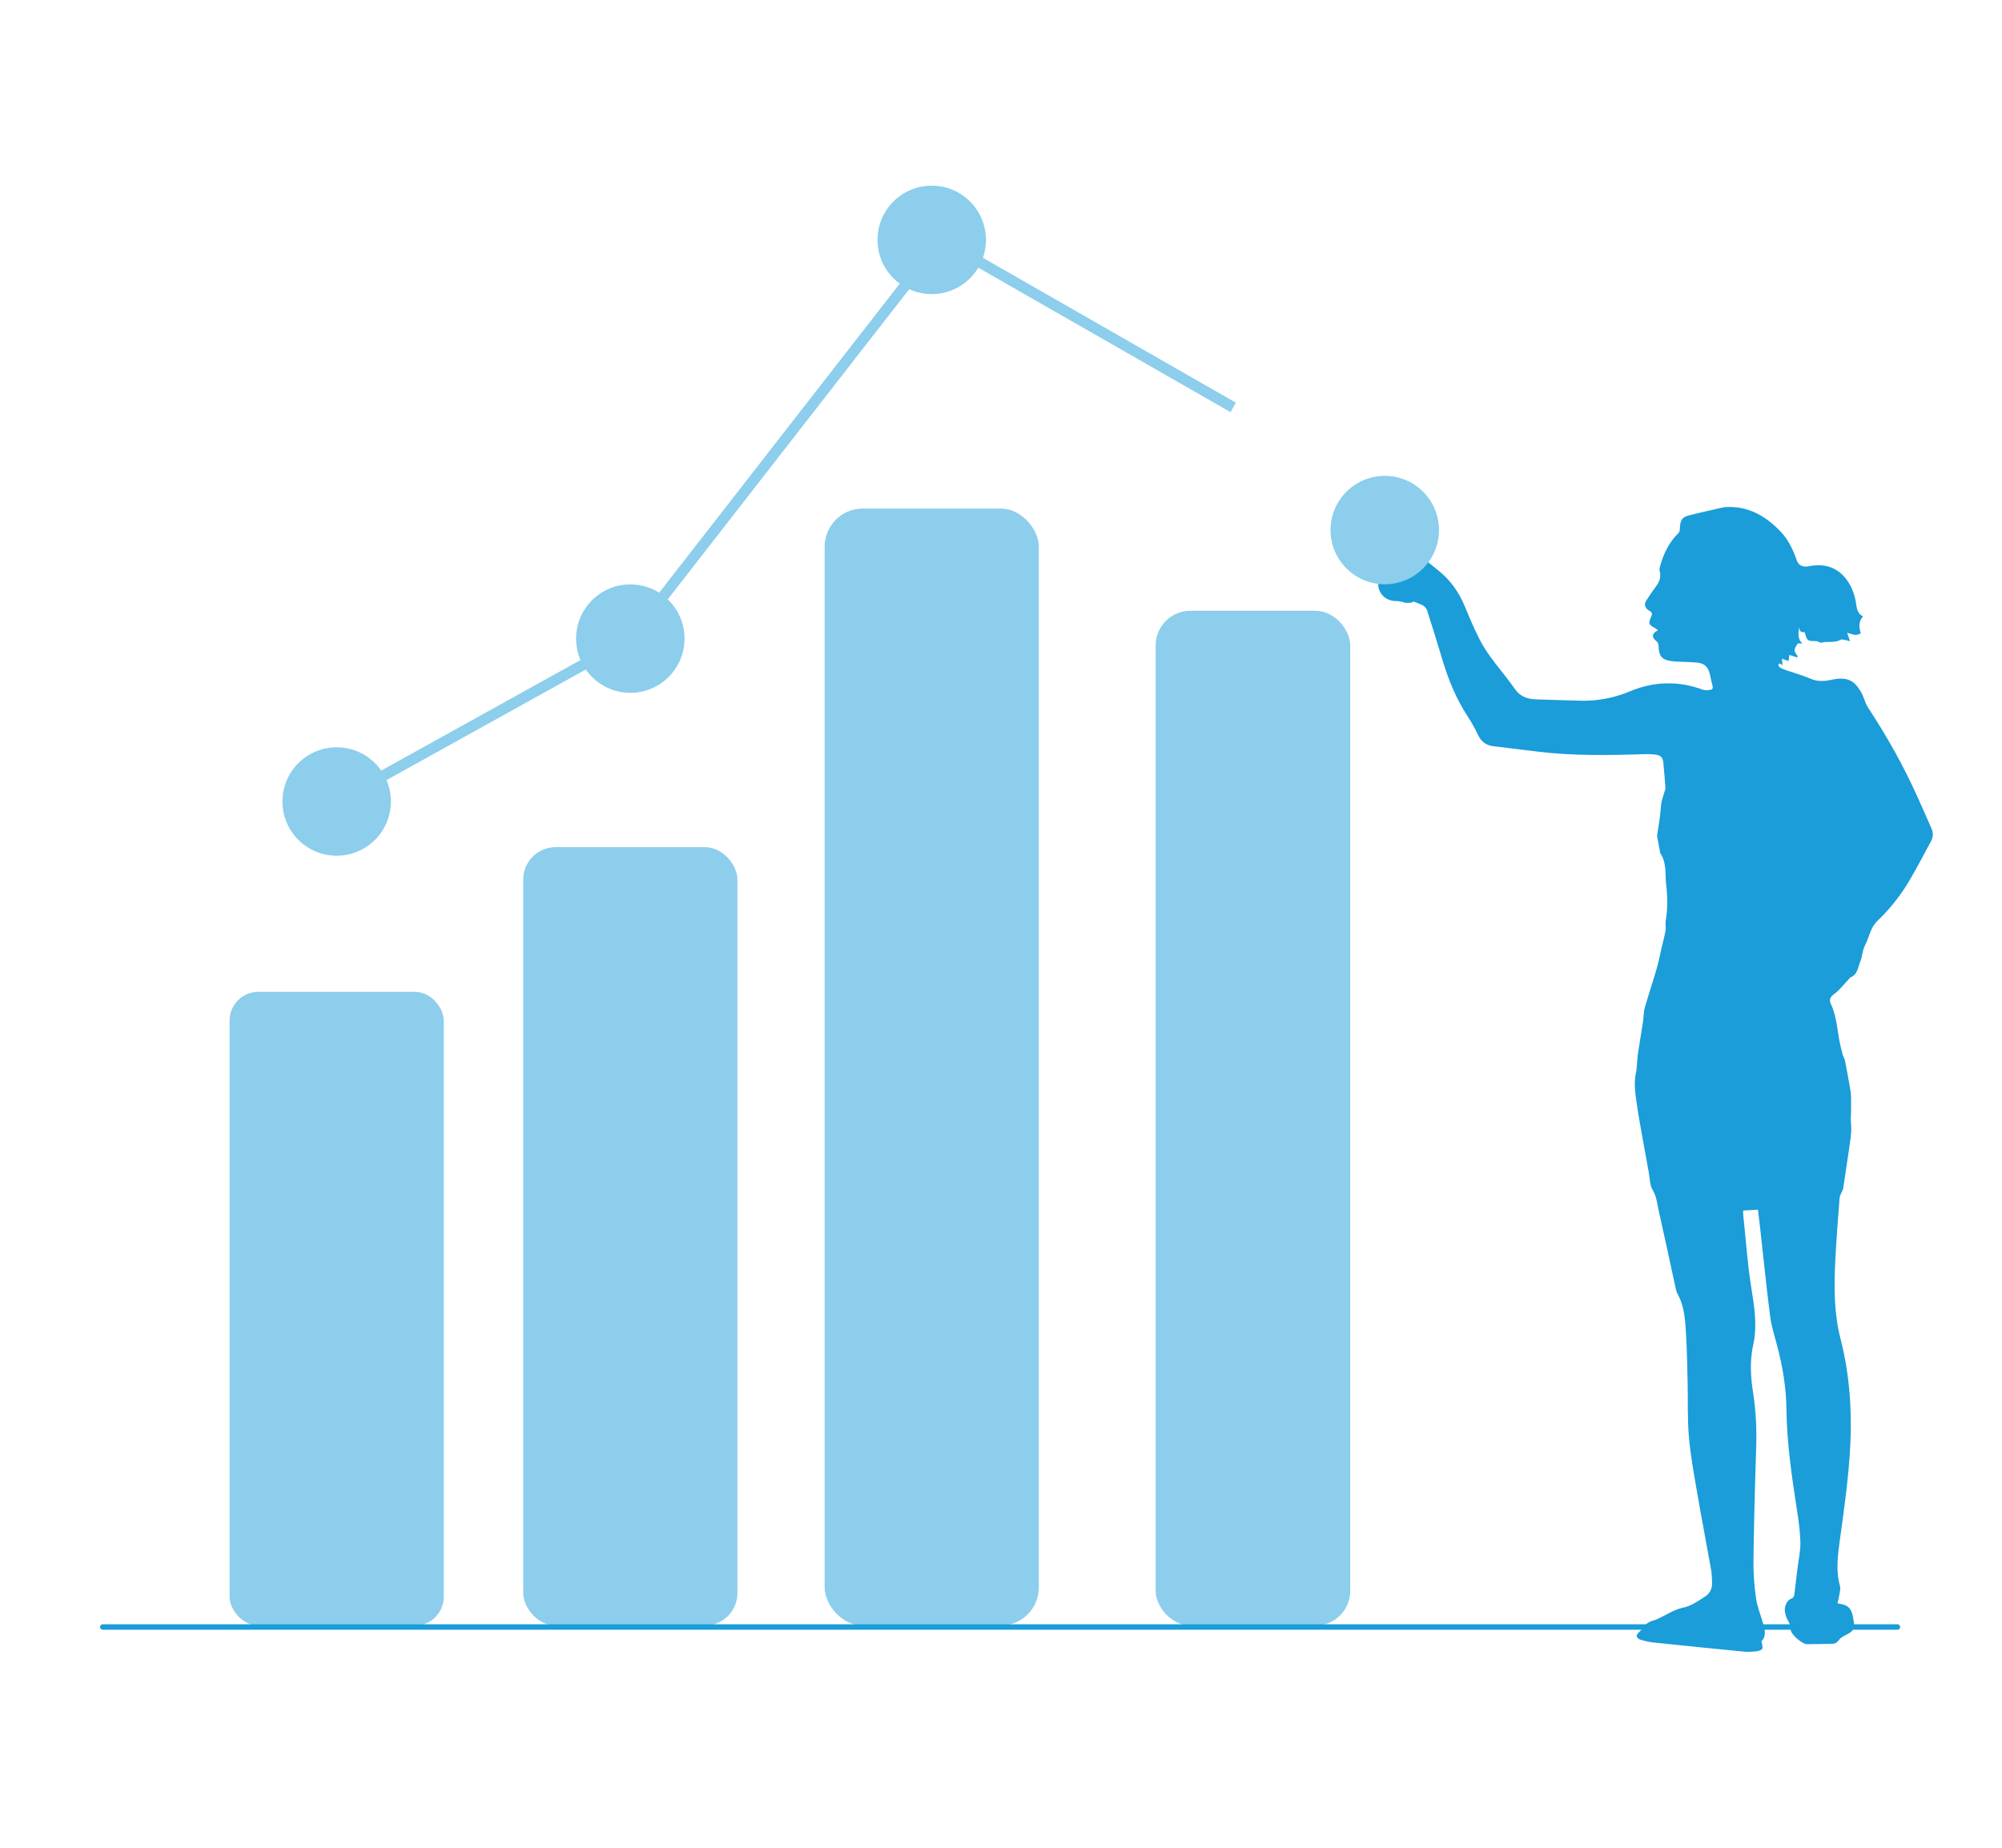
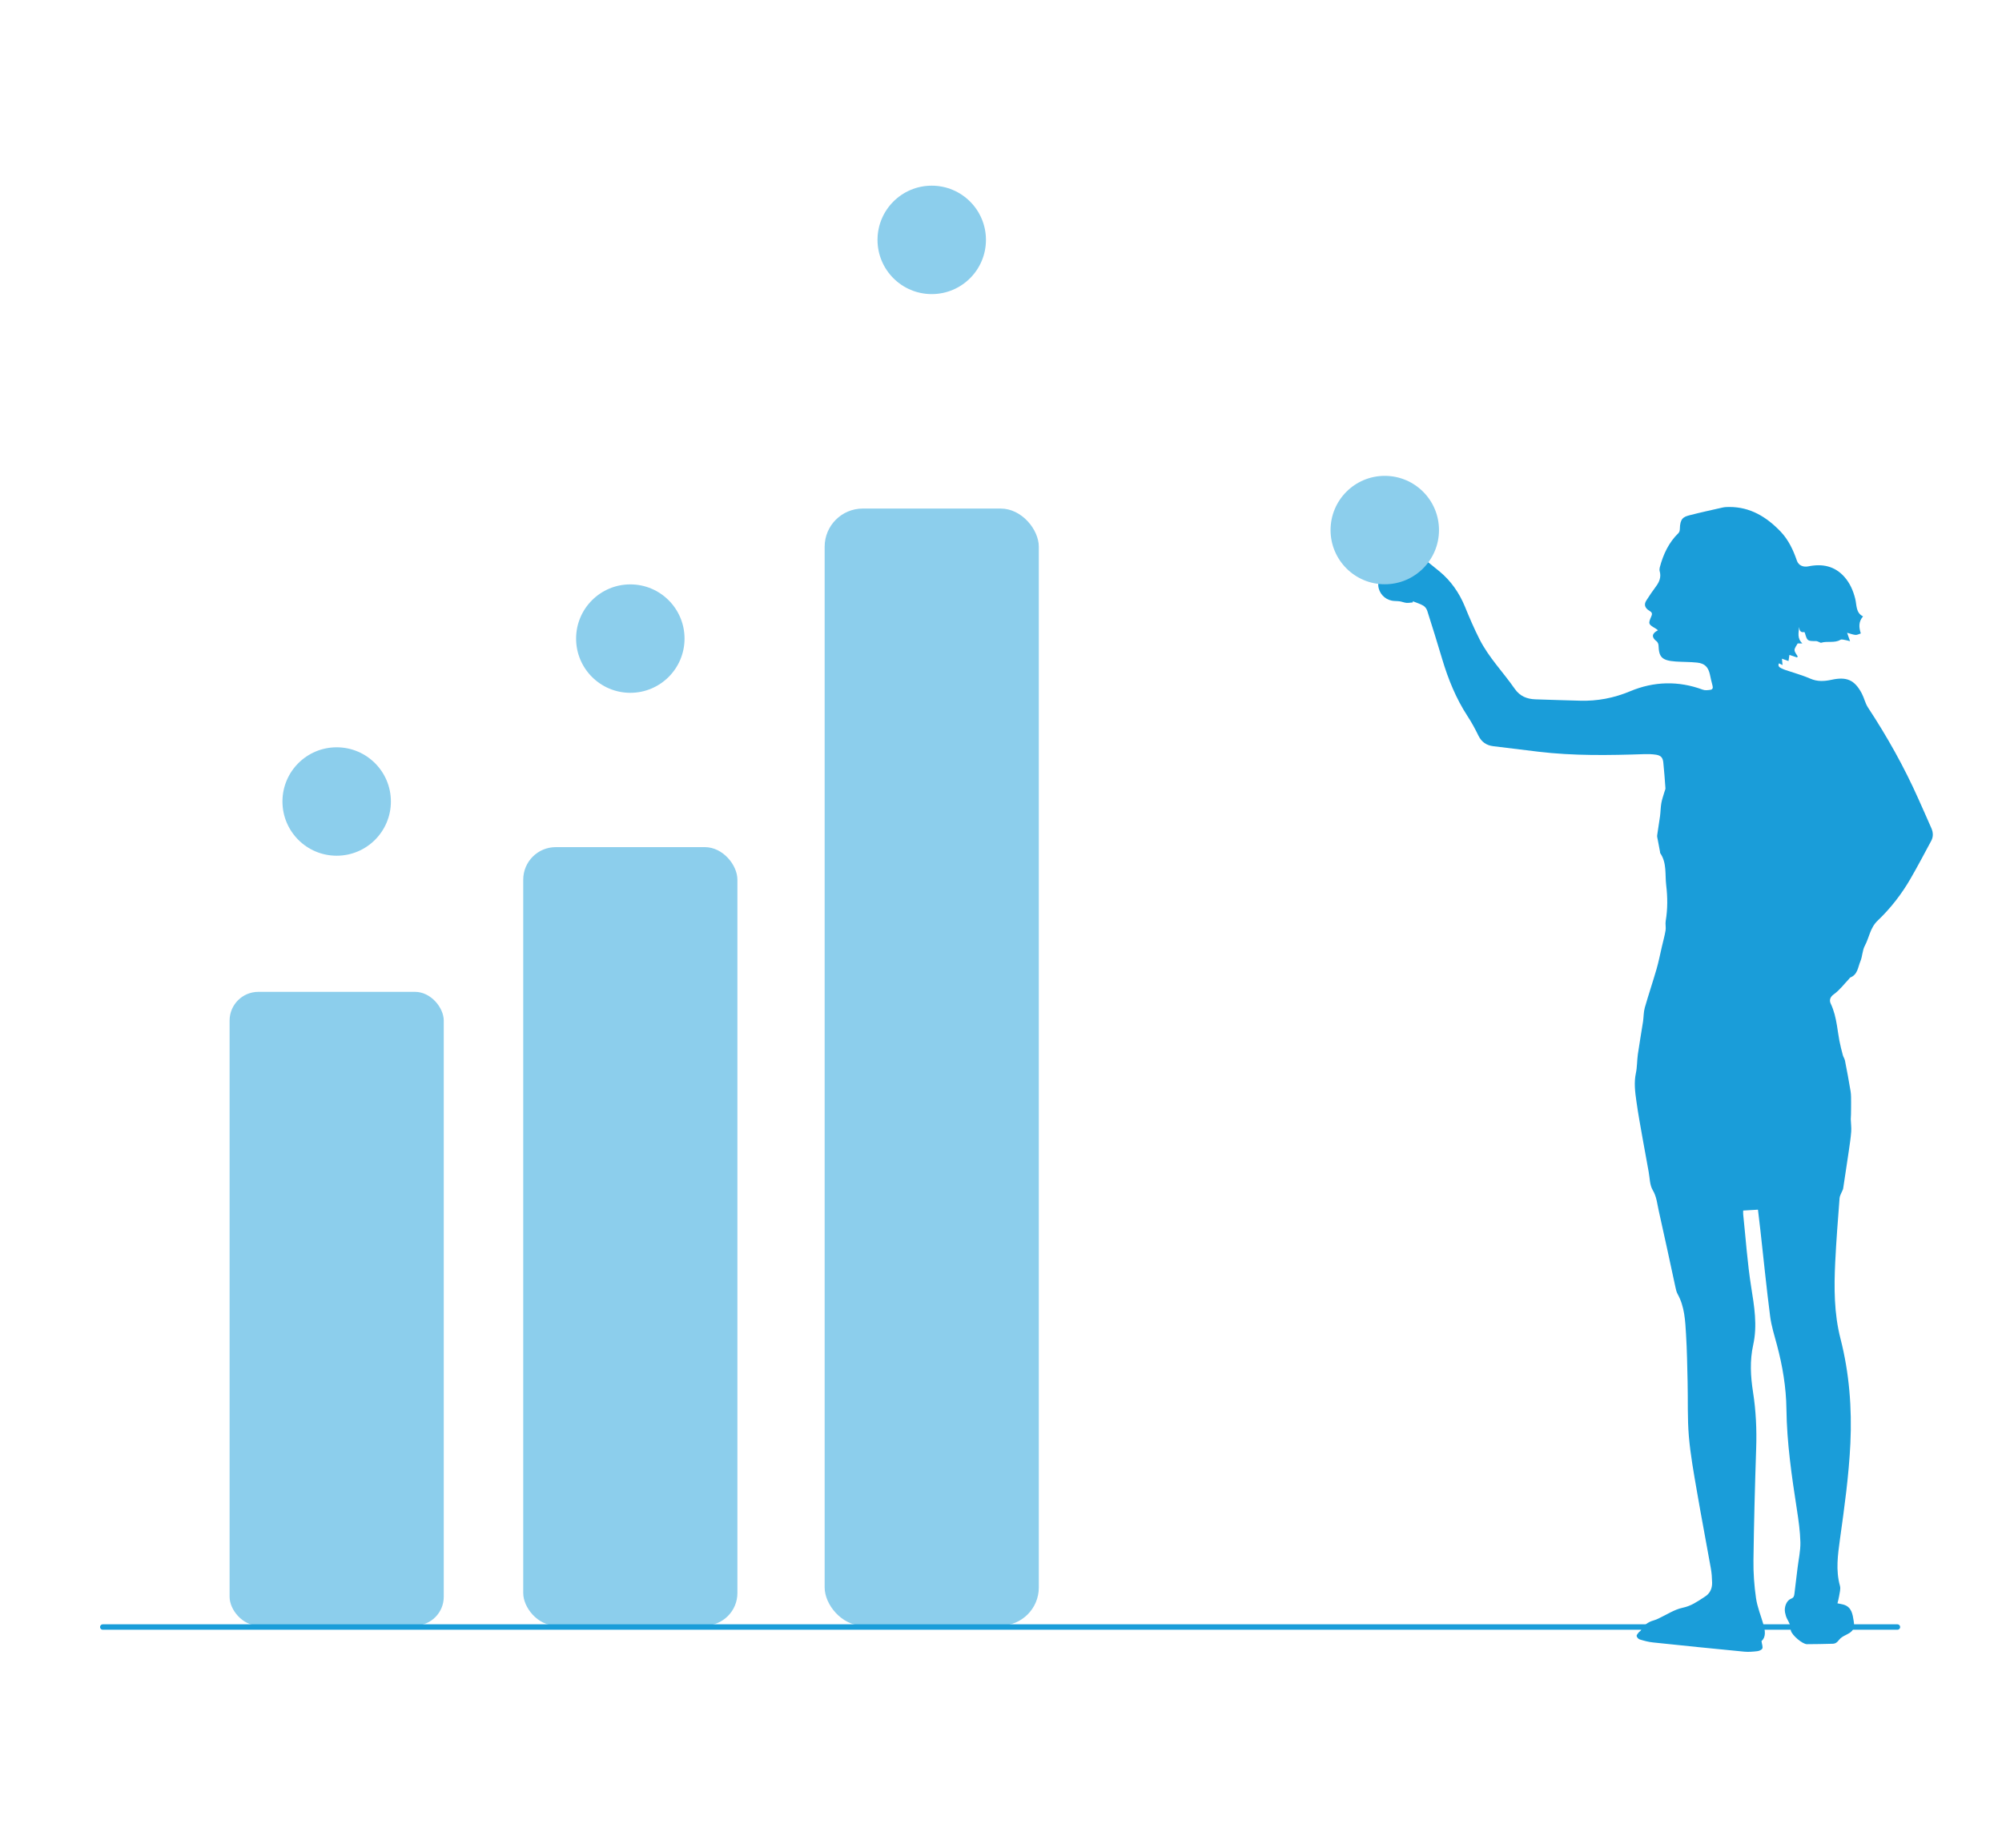
<svg xmlns="http://www.w3.org/2000/svg" id="Layer_2" data-name="Layer 2" viewBox="0 0 368.5 340.16">
  <defs>
    <style>
      .cls-1 {
        stroke: #1a9dd9;
        stroke-linecap: round;
        stroke-linejoin: round;
      }

      .cls-1, .cls-2 {
        fill: none;
      }

      .cls-2 {
        stroke: #8cceec;
        stroke-miterlimit: 10;
        stroke-width: 2px;
      }

      .cls-3 {
        fill: #1a9dd9;
      }

      .cls-3, .cls-4 {
        stroke-width: 0px;
      }

      .cls-4 {
        fill: #8cceec;
      }
    </style>
  </defs>
  <rect class="cls-4" x="42.26" y="182.59" width="39.42" height="116.66" rx="5.29" ry="5.29" />
  <rect class="cls-4" x="96.31" y="155.95" width="39.42" height="143.3" rx="5.98" ry="5.98" />
  <rect class="cls-4" x="151.79" y="93.62" width="39.42" height="205.64" rx="7.02" ry="7.02" />
-   <rect class="cls-4" x="212.72" y="112.44" width="35.81" height="186.81" rx="6.38" ry="6.38" />
  <circle class="cls-4" cx="116.02" cy="117.56" r="9.98" />
  <circle class="cls-4" cx="171.5" cy="44.16" r="9.98" />
  <circle class="cls-4" cx="61.97" cy="147.55" r="9.98" />
  <line class="cls-1" x1="18.92" y1="299.52" x2="349.25" y2="299.52" />
  <path class="cls-3" d="m304.91,118.04c.21.16.36.51.37.78.07,2.1.55,2.78,3.17,2.96,1.31.09,2.64.06,3.95.2,1.38.15,2.02.81,2.33,2.16.16.7.29,1.41.49,2.1.12.42-.01.7-.4.75-.46.06-.97.13-1.38-.02-4.51-1.68-9.04-1.54-13.4.29-3,1.25-6.03,1.83-9.24,1.73-2.73-.09-5.47-.14-8.2-.25-1.54-.06-2.83-.56-3.79-1.94-2.13-3.07-4.79-5.77-6.49-9.14-.98-1.94-1.85-3.95-2.67-5.97-1.05-2.56-2.58-4.76-4.71-6.52-1.72-1.42-3.47-2.79-5.22-4.18-.15-.12-.32-.22-.5-.28-2.34-.86-4.67-1.71-7.02-2.55-1.12-.4-2.26-.78-3.39-1.16-.18-.06-.38-.09-.57-.07-.42.05-.55.39-.28.72.64.77,1.49,1.21,2.41,1.61,1.83.81,3.6,1.75,5.45,2.67-.75,1.09-1.39,2.01-2.02,2.93-.3.44-.37.85-.16,1.41.17.45,0,1.01.05,1.52.1,1.38,1.15,2.54,2.52,2.79.47.09.96.05,1.43.12.41.06.81.24,1.23.28.39.03.79-.05,1.18-.08,0-.07,0-.14,0-.21.64.26,1.32.45,1.92.8.33.19.63.59.74.96.94,2.94,1.86,5.9,2.74,8.86,1.11,3.72,2.55,7.28,4.68,10.54.75,1.14,1.4,2.35,2,3.58.57,1.17,1.48,1.79,2.73,1.94,2.76.34,5.52.68,8.28,1.01,6.5.78,13.03.67,19.55.45.71-.02,1.44,0,2.15.11.9.15,1.23.55,1.32,1.45.16,1.57.28,3.15.39,4.73.01.19-.11.39-.16.59-.2.7-.46,1.39-.59,2.1-.14.79-.14,1.61-.24,2.41-.16,1.18-.37,2.36-.53,3.54-.04.27.06.57.11.85.13.73.28,1.45.41,2.18.02.09,0,.21.05.28,1.23,1.8.85,3.91,1.09,5.89.26,2.18.28,4.38-.09,6.57-.1.58.07,1.2-.03,1.77-.17,1.01-.45,1.99-.68,2.99-.32,1.38-.59,2.77-.98,4.12-.69,2.37-1.48,4.72-2.16,7.09-.23.81-.2,1.7-.32,2.54-.31,2.02-.67,4.03-.96,6.06-.16,1.15-.12,2.34-.36,3.46-.37,1.74-.15,3.44.09,5.14.32,2.34.76,4.67,1.17,7.01.35,2,.72,4,1.09,6,.21,1.14.19,2.44.75,3.38.74,1.24.82,2.56,1.12,3.86,1.05,4.63,2.03,9.28,3.04,13.92.1.47.2.96.43,1.37,1.28,2.31,1.39,4.87,1.54,7.4.18,2.92.22,5.85.29,8.77.08,3.33-.05,6.68.23,10,.29,3.38.9,6.75,1.48,10.1.81,4.75,1.73,9.49,2.57,14.23.15.85.21,1.72.23,2.58.03,1.13-.4,2.06-1.4,2.66-.06.04-.12.08-.18.12-1.2.78-2.32,1.56-3.83,1.87-1.56.33-2.99,1.3-4.47,1.99-.28.13-.57.26-.87.34-1.07.29-1.87.92-2.4,1.89-.06.11-.23.16-.31.26-.17.23-.46.5-.43.73.03.24.33.55.57.63.8.24,1.62.47,2.45.55,5.6.59,11.21,1.16,16.82,1.7.78.07,1.58,0,2.36-.09.34-.04.82-.24.93-.49.13-.32-.07-.78-.15-1.36.83-.75.69-1.87.37-3.02-.47-1.64-1.14-3.24-1.38-4.91-.33-2.29-.5-4.64-.47-6.95.09-6.86.27-13.72.5-20.58.12-3.49-.04-6.95-.58-10.4-.45-2.89-.61-5.77.03-8.66.8-3.6.2-7.12-.37-10.7-.7-4.42-1-8.91-1.47-13.37-.02-.19,0-.38,0-.68.9-.05,1.77-.1,2.72-.16.15,1.31.31,2.56.45,3.82.59,5.27,1.11,10.55,1.79,15.8.23,1.8.79,3.55,1.26,5.31,1.03,3.86,1.69,7.78,1.74,11.79.08,6.21.97,12.33,1.92,18.45.31,2.01.6,4.04.65,6.07.03,1.58-.34,3.18-.53,4.77-.19,1.57-.38,3.13-.57,4.7-.05.4-.11.72-.62.91-.82.31-1.3,1.52-1.11,2.52.08.42.2.85.4,1.22.34.64.71,1.25.65,2.01,0,.05.01.09.03.14.21.83,2.11,2.47,2.95,2.48,1.58,0,3.17-.04,4.75-.08.52-.01.84-.28,1.16-.71.3-.39.79-.68,1.25-.9,1.32-.65,1.69-1.12,1.45-2.58-.2-1.23-.36-2.58-1.89-3.02-.32-.09-.65-.14-1.1-.23.1-.43.23-.83.29-1.25.09-.65.34-1.37.17-1.97-.8-2.87-.39-5.72,0-8.57.82-5.87,1.64-11.74,1.92-17.66.3-6.51-.2-12.94-1.82-19.27-1.19-4.63-1.2-9.37-.97-14.1.19-3.93.5-7.85.8-11.78.03-.42.29-.82.45-1.23.07-.18.18-.34.21-.53.14-.89.27-1.77.4-2.66.21-1.4.43-2.8.63-4.2.17-1.2.36-2.4.45-3.6.06-.77-.06-1.54-.08-2.31,0-.28.04-.57.04-.86.01-.76.03-1.52.02-2.28,0-.66.01-1.33-.09-1.98-.31-1.9-.67-3.79-1.04-5.68-.07-.34-.3-.65-.39-.99-.23-.87-.46-1.75-.63-2.63-.18-.93-.29-1.88-.45-2.81-.23-1.39-.53-2.74-1.15-4.04-.26-.55-.19-1.18.57-1.72,1.07-.76,1.89-1.88,2.81-2.84.08-.09.14-.22.24-.26,1.35-.53,1.39-1.9,1.84-2.97.38-.91.36-2.01.82-2.87.82-1.52.96-3.3,2.37-4.63,2.36-2.25,4.38-4.84,6.02-7.68,1.33-2.3,2.57-4.66,3.83-7,.4-.74.37-1.54.04-2.3-.78-1.8-1.59-3.59-2.39-5.39-2.62-5.89-5.76-11.49-9.3-16.87-.5-.76-.69-1.73-1.12-2.55-1.35-2.56-2.82-3.14-5.62-2.53-1.26.27-2.57.36-3.87-.22-1.47-.64-3.03-1.06-4.55-1.58-.27-.09-.54-.21-.79-.33-.4-.19-.67-.46-.42-.91.21.1.43.21.65.32-.03-.32-.06-.65-.11-1.17.4.14.76.27,1.21.43.05-.34.11-.74.17-1.13.5.17.95.32,1.4.47.04-.06.08-.12.13-.17-.21-.4-.58-.79-.59-1.19,0-.39.35-.78.58-1.22h.86c-1-.95-.68-1.99-.59-3.02.05.62.23,1.07.95.92.05.07.09.11.1.15.45,1.52.45,1.51,2.08,1.52.18,0,.35.11.53.17.13.05.29.16.4.13,1.15-.36,2.42.12,3.54-.54.22-.13.62,0,.93.05.24.03.47.12.84.21-.19-.54-.32-.94-.54-1.55.67.18,1.11.36,1.56.39.31.02.64-.17.96-.27-.34-1.07-.47-2.12.41-3.14-1.35-.66-1.14-2.06-1.44-3.25-.37-1.48-.97-2.87-1.99-4.02-1.79-2.02-4.08-2.46-6.63-1.94-.93.19-1.8-.15-2.11-1.04-.68-1.97-1.55-3.84-3-5.36-2.57-2.68-5.57-4.54-9.45-4.53-.41,0-.82.01-1.22.1-2.03.46-4.07.9-6.08,1.42-1.18.3-1.77.64-1.8,2.54,0,.26-.09.59-.26.75-1.79,1.75-2.8,3.92-3.43,6.3-.06.22-.08.49-.02.71.3,1.06-.04,1.94-.67,2.79-.63.85-1.23,1.72-1.79,2.61-.48.75-.27,1.4.6,1.91.44.26.54.49.33.98-.61,1.4-.57,1.48.81,2.28.12.07.22.17.4.31-1.16.59-1.21,1.28-.26,2.02Z" />
-   <polyline class="cls-2" points="61.97 147.55 116.02 117.56 173.15 44.16 226.99 75" />
  <circle class="cls-4" cx="254.89" cy="97.58" r="9.98" />
</svg>